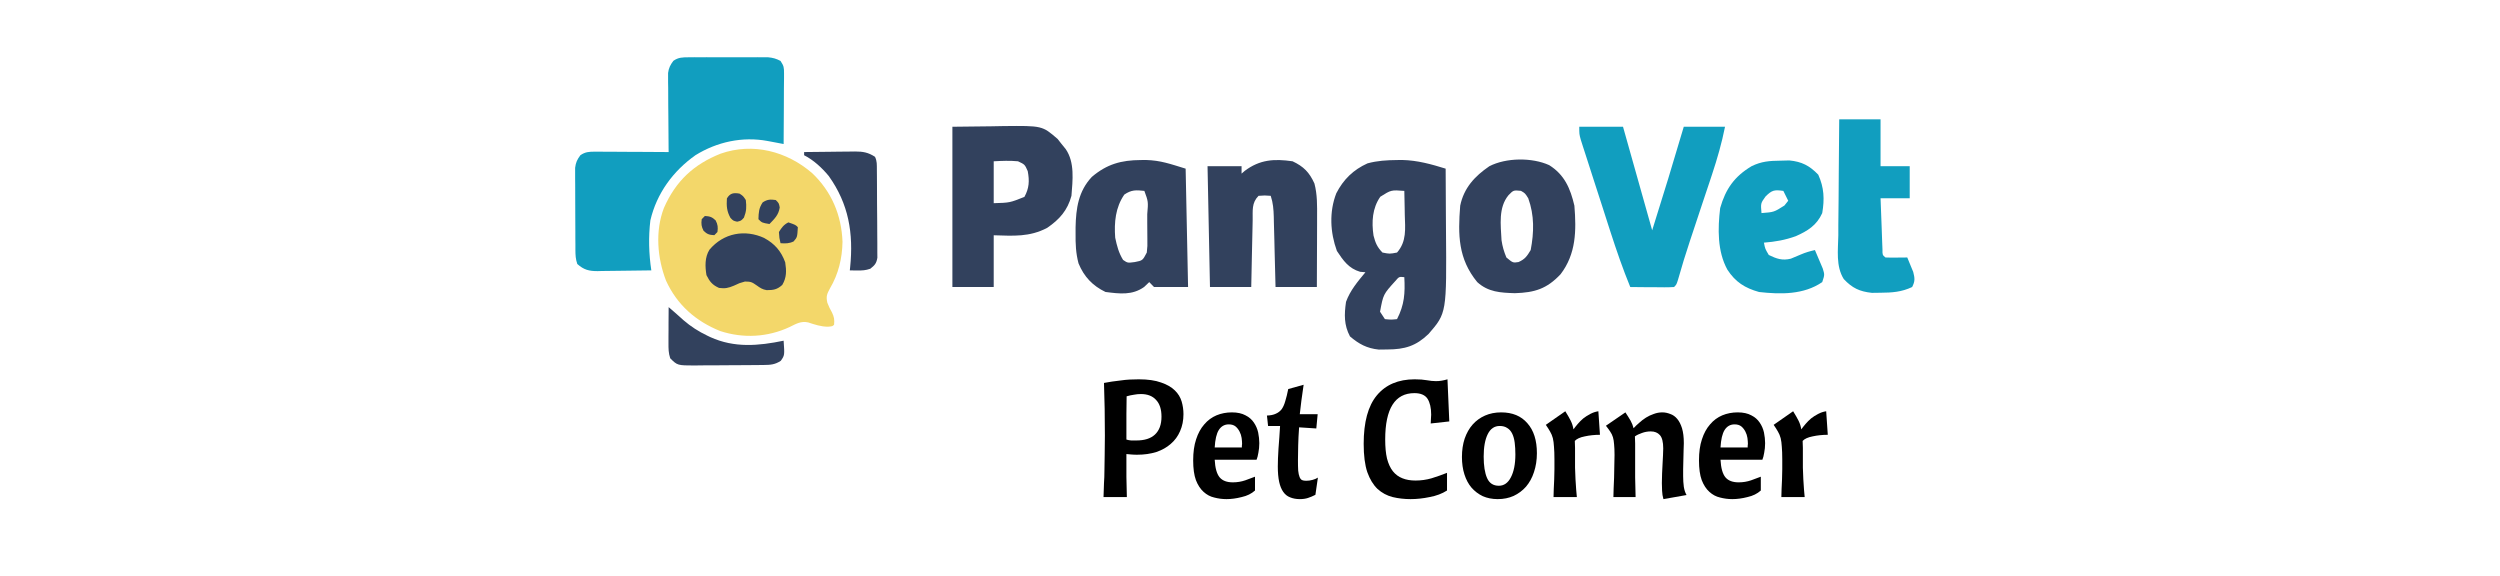
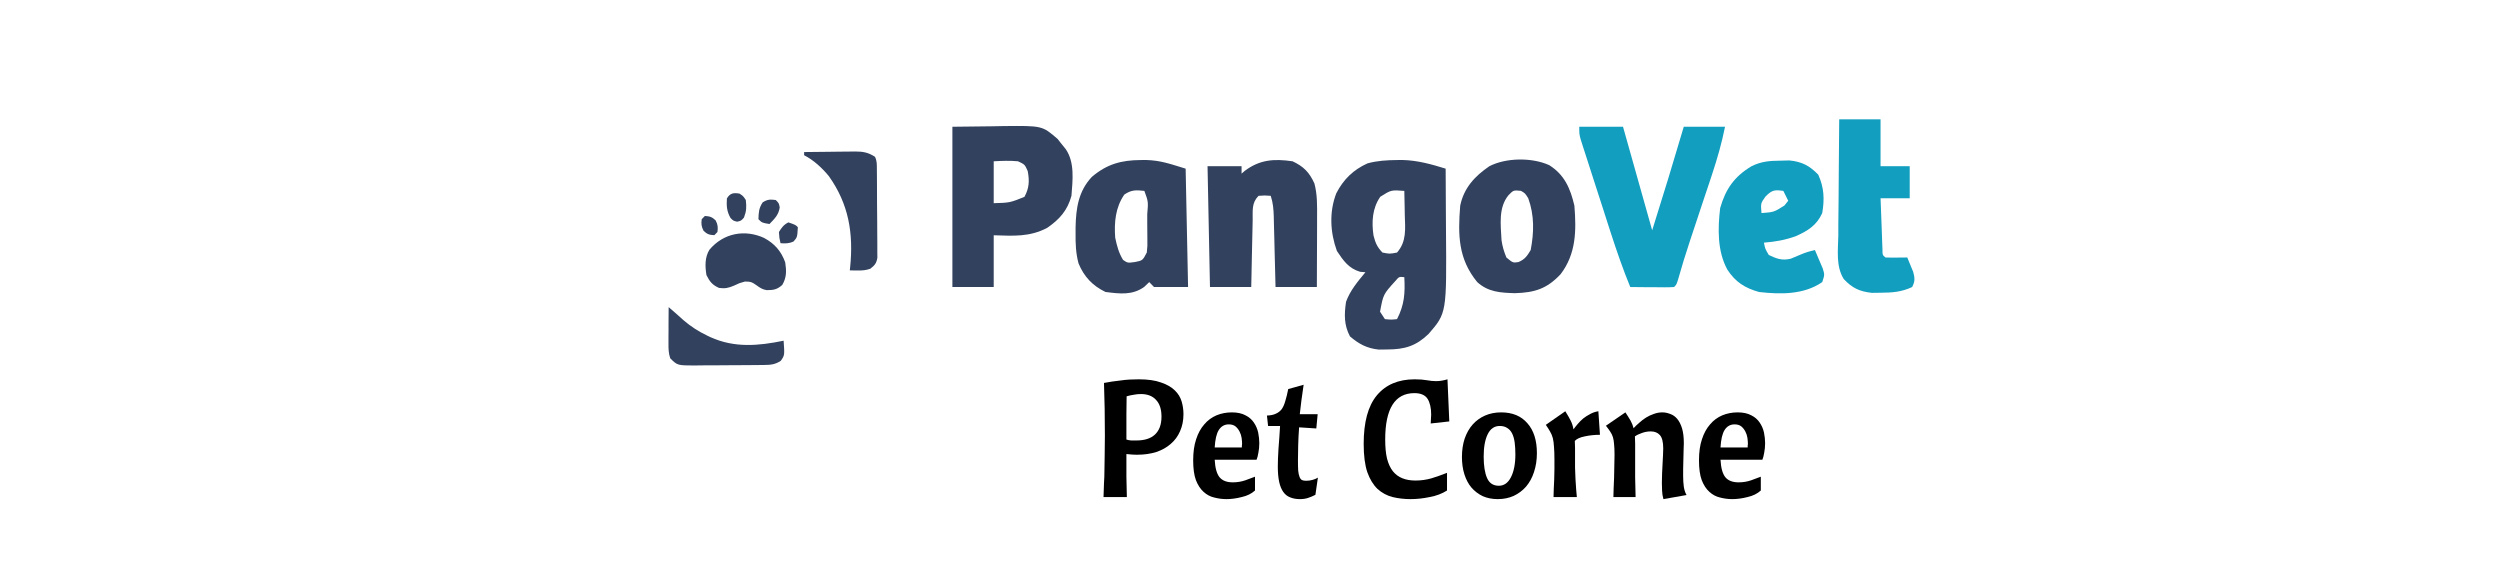
<svg xmlns="http://www.w3.org/2000/svg" width="230" zoomAndPan="magnify" viewBox="0 0 172.5 39.75" height="53" preserveAspectRatio="xMidYMid meet">
  <defs>
    <g />
    <clipPath id="b857a55309">
-       <path d="M 39.68 3.949 L 55 3.949 L 55 19 L 39.68 19 Z M 39.68 3.949 " clip-rule="nonzero" />
-     </clipPath>
+       </clipPath>
    <clipPath id="a90b684b86">
      <path d="M 118 8 L 132.098 8 L 132.098 21 L 118 21 Z M 118 8 " clip-rule="nonzero" />
    </clipPath>
    <clipPath id="0a7d78ca17">
      <path d="M 46 13 L 56 13 L 56 25.562 L 46 25.562 Z M 46 13 " clip-rule="nonzero" />
    </clipPath>
  </defs>
-   <path fill="#f3d76a" d="M 56.047 11.953 C 57.375 13.219 58.066 14.844 58.133 16.684 C 58.113 17.832 57.852 18.91 57.27 19.895 C 57.059 20.289 56.988 20.441 57.086 20.887 C 57.23 21.238 57.23 21.238 57.406 21.559 C 57.559 21.875 57.586 22.062 57.551 22.406 C 57.441 22.516 57.441 22.516 57.129 22.543 C 56.648 22.543 56.215 22.395 55.762 22.246 C 55.262 22.137 54.926 22.348 54.48 22.566 C 52.965 23.27 51.293 23.363 49.699 22.844 C 48.012 22.168 46.723 21.043 45.957 19.367 C 45.352 17.801 45.199 15.945 45.809 14.352 C 46.629 12.488 47.863 11.344 49.723 10.602 C 51.945 9.824 54.293 10.434 56.047 11.953 " fill-opacity="1" fill-rule="nonzero" />
  <g clip-path="url(#b857a55309)">
    <path fill="#119ebf" d="M 47.527 3.953 L 47.91 3.949 L 48.324 3.953 L 48.75 3.949 C 49.047 3.949 49.344 3.949 49.641 3.953 C 50.02 3.953 50.398 3.953 50.781 3.953 C 51.145 3.949 51.508 3.949 51.871 3.953 L 52.281 3.949 L 52.668 3.953 L 53.004 3.953 C 53.332 3.984 53.562 4.047 53.855 4.203 C 54.09 4.559 54.098 4.652 54.098 5.066 L 54.098 5.395 L 54.094 5.746 L 54.09 6.109 C 54.09 6.492 54.09 6.875 54.086 7.258 L 54.082 8.031 C 54.078 8.668 54.074 9.305 54.07 9.938 C 53.949 9.914 53.824 9.891 53.699 9.867 L 53.203 9.773 L 52.957 9.727 C 51.234 9.406 49.477 9.785 47.984 10.711 C 46.449 11.797 45.312 13.336 44.875 15.207 C 44.738 16.348 44.77 17.523 44.941 18.656 C 44.316 18.664 43.695 18.676 43.07 18.68 C 42.859 18.684 42.648 18.684 42.438 18.688 C 42.133 18.695 41.828 18.695 41.523 18.699 C 41.43 18.699 41.332 18.703 41.238 18.707 C 40.645 18.707 40.293 18.625 39.832 18.215 C 39.715 17.863 39.707 17.613 39.703 17.246 L 39.703 16.852 L 39.699 16.422 L 39.699 15.98 L 39.695 15.059 C 39.695 14.668 39.695 14.273 39.691 13.879 C 39.688 13.504 39.688 13.129 39.688 12.754 L 39.684 12.328 L 39.684 11.578 C 39.73 11.207 39.824 11.008 40.047 10.711 C 40.379 10.477 40.656 10.465 41.051 10.465 L 41.395 10.465 L 41.762 10.469 L 42.141 10.469 C 42.539 10.473 42.938 10.473 43.336 10.477 L 44.148 10.48 C 44.809 10.48 45.473 10.484 46.137 10.492 L 46.133 10.277 C 46.125 9.539 46.121 8.805 46.117 8.07 C 46.117 7.797 46.113 7.52 46.109 7.246 C 46.105 6.852 46.105 6.457 46.105 6.062 L 46.098 5.691 L 46.098 5.035 C 46.145 4.684 46.25 4.484 46.461 4.199 C 46.805 3.953 47.113 3.953 47.527 3.953 " fill-opacity="1" fill-rule="nonzero" />
  </g>
  <path fill="#32415d" d="M 55.484 10.492 C 56.078 10.48 56.668 10.477 57.262 10.473 C 57.461 10.469 57.66 10.469 57.863 10.465 C 58.152 10.461 58.441 10.461 58.734 10.457 L 59.004 10.453 C 59.543 10.453 59.91 10.516 60.375 10.82 C 60.523 11.125 60.5 11.367 60.504 11.707 L 60.508 12.133 L 60.512 12.828 C 60.516 13.234 60.516 13.645 60.516 14.051 C 60.52 14.473 60.52 14.895 60.527 15.316 C 60.527 15.641 60.531 15.965 60.531 16.289 C 60.531 16.445 60.531 16.602 60.535 16.754 C 60.535 16.973 60.535 17.191 60.535 17.41 L 60.539 17.785 C 60.473 18.176 60.355 18.305 60.051 18.543 C 59.723 18.656 59.5 18.668 59.16 18.66 L 58.863 18.66 L 58.637 18.656 L 58.66 18.441 C 58.898 16.094 58.562 14.074 57.184 12.145 C 56.723 11.586 56.133 11.039 55.484 10.711 Z M 96.387 11.043 L 96.754 11.039 C 97.801 11.062 98.754 11.328 99.75 11.637 C 99.758 12.684 99.762 13.73 99.766 14.777 C 99.77 15.133 99.77 15.488 99.773 15.844 C 99.82 21.598 99.82 21.598 98.574 23.039 C 97.703 23.879 96.926 24.109 95.734 24.113 L 95.133 24.121 C 94.316 24.035 93.77 23.742 93.148 23.211 C 92.73 22.426 92.75 21.699 92.875 20.828 C 93.156 20.047 93.691 19.414 94.215 18.785 L 93.848 18.754 C 93.066 18.523 92.688 17.988 92.246 17.316 C 91.781 16.039 91.707 14.621 92.203 13.34 C 92.699 12.375 93.375 11.719 94.355 11.273 C 95.039 11.086 95.68 11.051 96.387 11.043 M 95.242 13.574 C 94.688 14.363 94.633 15.316 94.773 16.254 C 94.902 16.758 95.027 17.055 95.391 17.426 C 95.887 17.523 95.887 17.523 96.395 17.426 C 97.07 16.656 96.957 15.785 96.93 14.816 L 96.922 14.34 C 96.918 13.949 96.91 13.559 96.898 13.172 C 95.992 13.102 95.992 13.102 95.242 13.574 M 96.281 19.387 C 95.445 20.309 95.445 20.309 95.223 21.508 L 95.559 22.02 C 95.992 22.062 95.992 22.062 96.395 22.02 C 96.906 21.027 96.957 20.234 96.898 19.125 C 96.539 19.086 96.539 19.086 96.281 19.387 M 65.715 8.746 L 68.398 8.715 C 68.676 8.711 68.949 8.703 69.234 8.699 C 71.914 8.672 71.914 8.672 72.973 9.586 L 73.25 9.938 L 73.535 10.289 C 74.168 11.211 74.012 12.438 73.93 13.512 C 73.66 14.516 73.105 15.141 72.254 15.723 C 71.035 16.363 69.926 16.273 68.566 16.234 L 68.566 19.805 L 65.715 19.805 Z M 68.566 11.129 L 68.566 14.02 C 69.676 13.988 69.676 13.988 70.684 13.586 C 71.016 12.984 71.039 12.48 70.914 11.809 C 70.711 11.348 70.711 11.348 70.242 11.129 C 69.672 11.074 69.141 11.098 68.566 11.129 " fill-opacity="1" fill-rule="nonzero" />
  <path fill="#119ebf" d="M 108.969 8.746 L 111.988 8.746 L 114 15.891 C 114.75 13.52 115.477 11.137 116.18 8.746 L 119.027 8.746 C 118.801 9.875 118.492 10.949 118.129 12.043 L 117.965 12.539 C 117.793 13.059 117.621 13.578 117.445 14.094 C 117.273 14.613 117.102 15.133 116.93 15.648 L 116.609 16.613 C 116.312 17.504 116.035 18.406 115.781 19.309 C 115.676 19.637 115.676 19.637 115.508 19.805 C 115.281 19.82 115.059 19.824 114.832 19.824 L 114.422 19.82 L 113.988 19.816 L 113.555 19.816 C 113.199 19.812 112.844 19.809 112.488 19.805 C 111.98 18.562 111.543 17.301 111.129 16.02 L 110.941 15.438 C 110.812 15.031 110.68 14.629 110.551 14.223 C 110.352 13.602 110.152 12.984 109.949 12.363 L 109.57 11.184 L 109.387 10.617 L 109.219 10.098 L 109.074 9.641 C 108.969 9.258 108.969 9.258 108.969 8.746 " fill-opacity="1" fill-rule="nonzero" />
  <path fill="#32415d" d="M 78.707 11.043 L 79.059 11.039 C 80.09 11.066 80.758 11.316 81.809 11.637 L 81.977 19.805 L 79.629 19.805 L 79.297 19.465 L 78.945 19.801 C 78.121 20.387 77.246 20.27 76.277 20.145 C 75.391 19.719 74.797 19.094 74.418 18.172 C 74.23 17.465 74.207 16.824 74.215 16.094 L 74.215 15.684 C 74.242 14.375 74.41 13.195 75.336 12.207 C 76.379 11.32 77.371 11.051 78.707 11.043 M 77.578 13.426 C 76.965 14.312 76.871 15.34 76.949 16.402 C 77.07 16.973 77.188 17.438 77.492 17.934 C 77.805 18.148 77.805 18.148 78.301 18.082 C 78.84 17.977 78.84 17.977 79.129 17.426 C 79.176 16.98 79.176 16.98 79.168 16.488 L 79.164 15.938 L 79.16 15.359 L 79.16 14.781 C 79.234 13.914 79.234 13.914 78.961 13.172 C 78.383 13.105 78.066 13.094 77.578 13.426 M 106.895 11.395 C 107.949 12.055 108.355 13 108.633 14.191 C 108.773 15.918 108.754 17.516 107.68 18.922 C 106.73 19.93 105.898 20.188 104.527 20.23 C 103.531 20.199 102.691 20.156 101.93 19.465 C 100.609 17.855 100.594 16.207 100.754 14.191 C 101.008 12.965 101.758 12.156 102.766 11.469 C 103.918 10.875 105.707 10.855 106.895 11.395 M 104.086 13.469 C 103.379 14.328 103.551 15.508 103.605 16.574 C 103.672 17.02 103.766 17.34 103.941 17.766 C 104.391 18.141 104.391 18.141 104.777 18.082 C 105.227 17.883 105.363 17.676 105.617 17.254 C 105.852 16.031 105.875 14.852 105.449 13.68 C 105.234 13.336 105.234 13.336 104.945 13.168 C 104.43 13.117 104.43 13.117 104.086 13.469 M 89.188 11.129 C 89.949 11.488 90.344 11.887 90.695 12.66 C 90.898 13.426 90.883 14.184 90.879 14.969 L 90.879 15.391 C 90.879 15.832 90.875 16.27 90.875 16.711 L 90.871 17.609 C 90.871 18.34 90.867 19.074 90.863 19.805 L 88.012 19.805 L 87.98 18.559 L 87.949 17.363 L 87.93 16.531 C 87.918 16.133 87.91 15.734 87.898 15.336 L 87.891 14.961 C 87.875 14.434 87.844 14.012 87.68 13.512 C 87.273 13.48 87.273 13.48 86.84 13.512 C 86.352 14.004 86.445 14.523 86.434 15.188 L 86.426 15.586 C 86.414 16.008 86.406 16.43 86.398 16.848 L 86.379 17.707 C 86.363 18.406 86.352 19.105 86.336 19.805 L 83.488 19.805 L 83.32 11.469 L 85.668 11.469 L 85.668 11.98 L 85.883 11.793 C 86.926 11.008 87.918 10.945 89.188 11.129 " fill-opacity="1" fill-rule="nonzero" />
  <g clip-path="url(#a90b684b86)">
    <path fill="#119ebf" d="M 122.852 11.086 L 123.465 11.07 C 124.32 11.152 124.863 11.43 125.461 12.055 C 125.863 12.945 125.898 13.738 125.734 14.703 C 125.355 15.547 124.73 15.934 123.91 16.297 C 123.176 16.562 122.484 16.684 121.711 16.742 C 121.793 17.168 121.793 17.168 122.047 17.594 C 122.586 17.855 122.977 17.996 123.57 17.848 C 123.797 17.758 124.023 17.664 124.242 17.566 C 124.57 17.422 124.887 17.332 125.23 17.254 C 125.348 17.527 125.465 17.801 125.578 18.074 L 125.773 18.535 C 125.902 18.957 125.902 18.957 125.734 19.465 C 124.457 20.344 122.848 20.316 121.375 20.148 C 120.402 19.875 119.746 19.465 119.188 18.605 C 118.492 17.336 118.523 15.773 118.691 14.359 C 119.07 13.027 119.684 12.168 120.863 11.465 C 121.543 11.133 122.102 11.094 122.852 11.086 M 121.824 13.555 C 121.484 14.027 121.484 14.027 121.543 14.703 C 122.406 14.637 122.406 14.637 123.125 14.18 L 123.387 13.852 L 123.051 13.172 C 122.441 13.086 122.277 13.105 121.824 13.555 M 126.906 8.234 L 129.758 8.234 L 129.758 11.469 L 131.77 11.469 L 131.77 13.68 L 129.758 13.68 C 129.781 14.328 129.805 14.977 129.832 15.625 L 129.852 16.188 L 129.871 16.723 L 129.891 17.215 C 129.887 17.59 129.887 17.59 130.094 17.766 C 130.348 17.777 130.602 17.777 130.859 17.773 L 131.277 17.77 L 131.602 17.766 C 131.691 17.977 131.777 18.188 131.863 18.402 L 132.012 18.762 C 132.125 19.203 132.145 19.398 131.938 19.805 C 131.215 20.148 130.547 20.195 129.758 20.199 L 129.16 20.207 C 128.316 20.117 127.805 19.879 127.219 19.254 C 126.664 18.367 126.828 17.25 126.844 16.246 L 126.844 15.551 C 126.848 14.945 126.855 14.34 126.863 13.734 C 126.867 13.113 126.871 12.496 126.875 11.875 C 126.883 10.66 126.895 9.449 126.906 8.234 " fill-opacity="1" fill-rule="nonzero" />
  </g>
  <g clip-path="url(#0a7d78ca17)">
    <path fill="#32415d" d="M 52.742 16.43 C 53.453 16.812 53.906 17.34 54.18 18.102 C 54.27 18.691 54.281 19.145 53.977 19.66 C 53.625 19.977 53.371 20.02 52.898 20.02 C 52.613 19.973 52.453 19.867 52.215 19.695 C 51.891 19.469 51.816 19.426 51.402 19.426 C 51.02 19.531 51.02 19.531 50.641 19.711 C 50.25 19.875 50.031 19.922 49.613 19.867 C 49.156 19.664 48.969 19.434 48.746 18.984 C 48.648 18.395 48.625 17.758 48.949 17.234 C 49.926 16.07 51.406 15.809 52.742 16.426 M 46.137 21.191 L 46.699 21.68 C 46.852 21.812 47 21.949 47.152 22.086 C 47.672 22.535 48.199 22.871 48.812 23.164 L 49.016 23.262 C 50.68 24.016 52.332 23.867 54.07 23.508 C 54.141 24.516 54.141 24.516 53.875 24.895 C 53.477 25.16 53.16 25.18 52.695 25.184 L 52.312 25.188 L 51.473 25.195 L 50.582 25.199 C 50.203 25.199 49.82 25.203 49.441 25.207 C 49.078 25.211 48.715 25.211 48.352 25.211 L 47.941 25.219 C 46.742 25.215 46.742 25.215 46.246 24.723 C 46.121 24.348 46.125 24.059 46.125 23.66 L 46.125 23.227 L 46.129 22.773 L 46.129 22.312 Z M 51.027 13.359 C 51.277 13.523 51.277 13.523 51.461 13.801 C 51.516 14.285 51.508 14.562 51.332 15.016 C 51.137 15.234 51.137 15.234 50.863 15.297 C 50.594 15.234 50.594 15.234 50.402 15.035 C 50.148 14.582 50.121 14.207 50.156 13.691 C 50.379 13.32 50.621 13.289 51.027 13.359 M 53.527 13.801 C 53.746 14.02 53.746 14.02 53.801 14.316 C 53.723 14.832 53.445 15.094 53.094 15.457 C 52.578 15.371 52.578 15.371 52.332 15.125 C 52.348 14.648 52.359 14.363 52.625 13.965 C 52.949 13.754 53.148 13.75 53.527 13.801 M 54.398 15.344 C 54.895 15.516 54.895 15.516 55.051 15.676 C 55.012 16.367 55.012 16.367 54.758 16.66 C 54.441 16.809 54.199 16.805 53.855 16.781 C 53.773 16.426 53.773 16.426 53.746 16.008 C 53.938 15.699 54.074 15.508 54.398 15.344 M 48.637 14.902 C 48.973 14.922 49.133 14.969 49.379 15.207 C 49.531 15.5 49.547 15.68 49.504 16.008 L 49.289 16.227 C 48.949 16.211 48.793 16.164 48.547 15.926 C 48.395 15.629 48.375 15.453 48.418 15.125 Z M 48.637 14.902 " fill-opacity="1" fill-rule="nonzero" />
  </g>
  <g fill="#000000" fill-opacity="1">
    <g transform="translate(75.331, 34.298)">
      <g>
        <path d="M 6.328 -5.719 C 6.328 -5.289 6.25 -4.898 6.094 -4.547 C 5.945 -4.203 5.734 -3.91 5.453 -3.672 C 5.18 -3.43 4.848 -3.242 4.453 -3.109 C 4.055 -2.984 3.613 -2.922 3.125 -2.922 C 2.988 -2.922 2.859 -2.926 2.734 -2.938 C 2.617 -2.945 2.504 -2.957 2.391 -2.969 C 2.391 -2.383 2.391 -1.859 2.391 -1.391 C 2.398 -0.922 2.41 -0.457 2.422 0 L 0.812 0 C 0.82 -0.363 0.832 -0.68 0.844 -0.953 C 0.863 -1.234 0.875 -1.523 0.875 -1.828 C 0.883 -2.129 0.891 -2.469 0.891 -2.844 C 0.898 -3.219 0.906 -3.68 0.906 -4.234 C 0.906 -4.879 0.898 -5.492 0.891 -6.078 C 0.879 -6.66 0.863 -7.258 0.844 -7.875 C 1.008 -7.906 1.191 -7.938 1.391 -7.969 C 1.586 -8 1.789 -8.023 2 -8.047 C 2.207 -8.078 2.414 -8.098 2.625 -8.109 C 2.844 -8.117 3.051 -8.125 3.25 -8.125 C 3.875 -8.125 4.383 -8.051 4.781 -7.906 C 5.188 -7.77 5.504 -7.586 5.734 -7.359 C 5.961 -7.141 6.117 -6.883 6.203 -6.594 C 6.285 -6.312 6.328 -6.02 6.328 -5.719 Z M 2.391 -3.969 C 2.492 -3.938 2.602 -3.914 2.719 -3.906 C 2.832 -3.906 2.953 -3.906 3.078 -3.906 C 3.641 -3.906 4.066 -4.039 4.359 -4.312 C 4.66 -4.594 4.812 -5.004 4.812 -5.547 C 4.812 -6.055 4.688 -6.441 4.438 -6.703 C 4.195 -6.973 3.848 -7.109 3.391 -7.109 C 3.234 -7.109 3.07 -7.094 2.906 -7.062 C 2.75 -7.039 2.582 -7.004 2.406 -6.953 C 2.395 -6.586 2.391 -6.176 2.391 -5.719 C 2.391 -5.258 2.391 -4.707 2.391 -4.062 Z M 2.391 -3.969 " />
      </g>
    </g>
  </g>
  <g fill="#000000" fill-opacity="1">
    <g transform="translate(81.923, 34.298)">
      <g>
        <path d="M 1.891 -2.578 C 1.922 -2.004 2.035 -1.598 2.234 -1.359 C 2.43 -1.129 2.734 -1.016 3.141 -1.016 C 3.441 -1.016 3.727 -1.062 4 -1.156 C 4.27 -1.25 4.492 -1.332 4.672 -1.406 L 4.672 -0.453 C 4.43 -0.234 4.125 -0.082 3.75 0 C 3.383 0.094 3.035 0.141 2.703 0.141 C 2.41 0.141 2.129 0.102 1.859 0.031 C 1.586 -0.031 1.344 -0.16 1.125 -0.359 C 0.906 -0.555 0.727 -0.828 0.594 -1.172 C 0.469 -1.516 0.406 -1.969 0.406 -2.531 C 0.406 -3.094 0.473 -3.578 0.609 -3.984 C 0.742 -4.398 0.93 -4.742 1.172 -5.016 C 1.41 -5.297 1.691 -5.504 2.016 -5.641 C 2.336 -5.773 2.691 -5.844 3.078 -5.844 C 3.461 -5.844 3.773 -5.773 4.016 -5.641 C 4.266 -5.516 4.457 -5.348 4.594 -5.141 C 4.738 -4.93 4.836 -4.703 4.891 -4.453 C 4.941 -4.203 4.969 -3.957 4.969 -3.719 C 4.969 -3.477 4.945 -3.258 4.906 -3.062 C 4.875 -2.863 4.832 -2.703 4.781 -2.578 Z M 2.859 -5.016 C 2.566 -5.016 2.336 -4.883 2.172 -4.625 C 2.016 -4.375 1.922 -3.973 1.891 -3.422 L 3.766 -3.422 C 3.766 -3.453 3.766 -3.488 3.766 -3.531 C 3.773 -3.582 3.781 -3.629 3.781 -3.672 C 3.781 -3.785 3.77 -3.922 3.75 -4.078 C 3.727 -4.234 3.68 -4.379 3.609 -4.516 C 3.535 -4.66 3.441 -4.781 3.328 -4.875 C 3.211 -4.969 3.055 -5.016 2.859 -5.016 Z M 2.859 -5.016 " />
      </g>
    </g>
  </g>
  <g fill="#000000" fill-opacity="1">
    <g transform="translate(87.247, 34.298)">
      <g>
        <path d="M 0.172 -5.625 C 0.422 -5.633 0.625 -5.676 0.781 -5.75 C 0.945 -5.82 1.082 -5.926 1.188 -6.062 C 1.289 -6.207 1.375 -6.395 1.438 -6.625 C 1.508 -6.852 1.578 -7.129 1.641 -7.453 L 2.703 -7.75 C 2.641 -7.332 2.586 -6.961 2.547 -6.641 C 2.504 -6.328 2.469 -6.02 2.438 -5.719 L 3.672 -5.719 L 3.578 -4.734 L 2.391 -4.812 C 2.359 -4.363 2.336 -3.945 2.328 -3.562 C 2.316 -3.176 2.312 -2.844 2.312 -2.562 C 2.312 -2.258 2.316 -2.016 2.328 -1.828 C 2.348 -1.641 2.379 -1.492 2.422 -1.391 C 2.461 -1.285 2.52 -1.211 2.594 -1.172 C 2.664 -1.141 2.758 -1.125 2.875 -1.125 C 3.031 -1.125 3.18 -1.145 3.328 -1.188 C 3.473 -1.227 3.594 -1.281 3.688 -1.344 L 3.516 -0.156 C 3.336 -0.062 3.164 0.008 3 0.062 C 2.844 0.113 2.656 0.141 2.438 0.141 C 2.188 0.141 1.961 0.098 1.766 0.016 C 1.578 -0.055 1.422 -0.18 1.297 -0.359 C 1.172 -0.535 1.078 -0.766 1.016 -1.047 C 0.953 -1.336 0.922 -1.691 0.922 -2.109 C 0.922 -2.441 0.938 -2.852 0.969 -3.344 C 1.008 -3.844 1.047 -4.363 1.078 -4.906 L 0.25 -4.906 Z M 0.172 -5.625 " />
      </g>
    </g>
  </g>
  <g fill="#000000" fill-opacity="1">
    <g transform="translate(91.188, 34.298)">
      <g />
    </g>
  </g>
  <g fill="#000000" fill-opacity="1">
    <g transform="translate(93.61, 34.298)">
      <g>
        <path d="M 0.484 -3.672 C 0.484 -5.172 0.785 -6.285 1.391 -7.016 C 2.004 -7.754 2.875 -8.125 4 -8.125 C 4.344 -8.125 4.625 -8.102 4.844 -8.062 C 5.07 -8.02 5.281 -8 5.469 -8 C 5.602 -8 5.734 -8.008 5.859 -8.031 C 5.984 -8.051 6.117 -8.082 6.266 -8.125 L 6.391 -5.219 L 5.109 -5.078 C 5.117 -5.191 5.125 -5.297 5.125 -5.391 C 5.133 -5.492 5.141 -5.594 5.141 -5.688 C 5.141 -6.156 5.055 -6.52 4.891 -6.781 C 4.723 -7.039 4.422 -7.172 3.984 -7.172 C 2.641 -7.172 1.969 -6.102 1.969 -3.969 C 1.969 -3.457 2.008 -3.02 2.094 -2.656 C 2.188 -2.301 2.32 -2.008 2.5 -1.781 C 2.676 -1.562 2.895 -1.398 3.156 -1.297 C 3.414 -1.191 3.719 -1.141 4.062 -1.141 C 4.438 -1.141 4.805 -1.191 5.172 -1.297 C 5.535 -1.41 5.891 -1.535 6.234 -1.672 L 6.234 -0.453 C 5.891 -0.234 5.488 -0.082 5.031 0 C 4.582 0.094 4.145 0.141 3.719 0.141 C 3.289 0.141 2.879 0.094 2.484 0 C 2.086 -0.102 1.738 -0.289 1.438 -0.562 C 1.145 -0.844 0.91 -1.227 0.734 -1.719 C 0.566 -2.219 0.484 -2.867 0.484 -3.672 Z M 0.484 -3.672 " />
      </g>
    </g>
  </g>
  <g fill="#000000" fill-opacity="1">
    <g transform="translate(100.499, 34.298)">
      <g>
        <path d="M 2.984 -4.906 C 2.617 -4.906 2.344 -4.719 2.156 -4.344 C 1.969 -3.969 1.875 -3.453 1.875 -2.797 C 1.875 -2.16 1.953 -1.664 2.109 -1.312 C 2.266 -0.957 2.535 -0.781 2.922 -0.781 C 3.273 -0.781 3.551 -0.973 3.75 -1.359 C 3.957 -1.754 4.062 -2.281 4.062 -2.938 C 4.062 -3.238 4.047 -3.508 4.016 -3.75 C 3.984 -4 3.926 -4.207 3.844 -4.375 C 3.758 -4.551 3.645 -4.68 3.5 -4.766 C 3.363 -4.859 3.191 -4.906 2.984 -4.906 Z M 0.375 -2.766 C 0.375 -3.234 0.438 -3.656 0.562 -4.031 C 0.695 -4.414 0.879 -4.738 1.109 -5 C 1.348 -5.27 1.633 -5.477 1.969 -5.625 C 2.301 -5.77 2.672 -5.844 3.078 -5.844 C 3.859 -5.844 4.461 -5.594 4.891 -5.094 C 5.328 -4.602 5.547 -3.914 5.547 -3.031 C 5.547 -2.551 5.477 -2.113 5.344 -1.719 C 5.219 -1.332 5.035 -1 4.797 -0.719 C 4.555 -0.445 4.27 -0.234 3.938 -0.078 C 3.613 0.066 3.25 0.141 2.844 0.141 C 2.457 0.141 2.113 0.07 1.812 -0.062 C 1.508 -0.207 1.25 -0.406 1.031 -0.656 C 0.82 -0.906 0.66 -1.207 0.547 -1.562 C 0.43 -1.926 0.375 -2.328 0.375 -2.766 Z M 0.375 -2.766 " />
      </g>
    </g>
  </g>
  <g fill="#000000" fill-opacity="1">
    <g transform="translate(106.428, 34.298)">
      <g>
        <path d="M 1.578 -5.922 C 1.734 -5.672 1.859 -5.453 1.953 -5.266 C 2.047 -5.078 2.109 -4.879 2.141 -4.672 C 2.223 -4.785 2.32 -4.91 2.438 -5.047 C 2.551 -5.18 2.676 -5.305 2.812 -5.422 C 2.957 -5.535 3.117 -5.641 3.297 -5.734 C 3.473 -5.828 3.66 -5.891 3.859 -5.922 L 3.969 -4.297 C 3.594 -4.297 3.242 -4.258 2.922 -4.188 C 2.598 -4.125 2.367 -4.02 2.234 -3.875 C 2.242 -3.727 2.25 -3.566 2.25 -3.391 C 2.25 -3.223 2.25 -3.035 2.25 -2.828 C 2.25 -2.578 2.25 -2.312 2.25 -2.031 C 2.258 -1.758 2.27 -1.492 2.281 -1.234 C 2.301 -0.984 2.316 -0.742 2.328 -0.516 C 2.348 -0.297 2.363 -0.125 2.375 0 L 0.766 0 C 0.773 -0.156 0.781 -0.336 0.781 -0.547 C 0.789 -0.766 0.801 -0.988 0.812 -1.219 C 0.82 -1.445 0.828 -1.68 0.828 -1.922 C 0.828 -2.16 0.828 -2.391 0.828 -2.609 C 0.828 -2.961 0.816 -3.25 0.797 -3.469 C 0.785 -3.695 0.758 -3.895 0.719 -4.062 C 0.676 -4.227 0.613 -4.379 0.531 -4.516 C 0.457 -4.648 0.359 -4.805 0.234 -4.984 Z M 1.578 -5.922 " />
      </g>
    </g>
  </g>
  <g fill="#000000" fill-opacity="1">
    <g transform="translate(110.575, 34.298)">
      <g>
        <path d="M 1.578 -5.844 C 1.723 -5.625 1.844 -5.43 1.938 -5.266 C 2.031 -5.098 2.098 -4.926 2.141 -4.75 C 2.254 -4.875 2.383 -5 2.531 -5.125 C 2.676 -5.258 2.832 -5.379 3 -5.484 C 3.164 -5.586 3.344 -5.672 3.531 -5.734 C 3.719 -5.805 3.914 -5.844 4.125 -5.844 C 4.312 -5.844 4.492 -5.805 4.672 -5.734 C 4.859 -5.672 5.02 -5.555 5.156 -5.391 C 5.289 -5.234 5.398 -5.02 5.484 -4.75 C 5.566 -4.477 5.609 -4.133 5.609 -3.719 C 5.609 -3.613 5.602 -3.457 5.594 -3.25 C 5.594 -3.051 5.586 -2.832 5.578 -2.594 C 5.578 -2.363 5.57 -2.141 5.562 -1.922 C 5.562 -1.711 5.562 -1.551 5.562 -1.438 C 5.562 -1.188 5.578 -0.941 5.609 -0.703 C 5.648 -0.473 5.711 -0.285 5.797 -0.141 L 4.203 0.141 C 4.148 -0.035 4.117 -0.227 4.109 -0.438 C 4.098 -0.645 4.094 -0.82 4.094 -0.969 C 4.094 -1.188 4.098 -1.406 4.109 -1.625 C 4.117 -1.852 4.129 -2.07 4.141 -2.281 C 4.148 -2.488 4.16 -2.688 4.172 -2.875 C 4.18 -3.062 4.188 -3.223 4.188 -3.359 C 4.188 -3.805 4.109 -4.113 3.953 -4.281 C 3.805 -4.445 3.598 -4.531 3.328 -4.531 C 3.109 -4.531 2.906 -4.492 2.719 -4.422 C 2.531 -4.359 2.367 -4.281 2.234 -4.188 C 2.242 -4.039 2.25 -3.879 2.25 -3.703 C 2.25 -3.523 2.25 -3.32 2.25 -3.094 C 2.25 -2.738 2.25 -2.422 2.25 -2.141 C 2.25 -1.859 2.25 -1.598 2.25 -1.359 C 2.258 -1.117 2.266 -0.891 2.266 -0.672 C 2.266 -0.453 2.27 -0.227 2.281 0 L 0.75 0 C 0.75 -0.188 0.754 -0.391 0.766 -0.609 C 0.773 -0.836 0.785 -1.078 0.797 -1.328 C 0.805 -1.586 0.812 -1.852 0.812 -2.125 C 0.82 -2.395 0.828 -2.656 0.828 -2.906 C 0.828 -3.207 0.816 -3.453 0.797 -3.641 C 0.785 -3.828 0.758 -3.988 0.719 -4.125 C 0.676 -4.27 0.613 -4.398 0.531 -4.516 C 0.457 -4.629 0.359 -4.766 0.234 -4.922 Z M 1.578 -5.844 " />
      </g>
    </g>
  </g>
  <g fill="#000000" fill-opacity="1">
    <g transform="translate(116.824, 34.298)">
      <g>
        <path d="M 1.891 -2.578 C 1.922 -2.004 2.035 -1.598 2.234 -1.359 C 2.43 -1.129 2.734 -1.016 3.141 -1.016 C 3.441 -1.016 3.727 -1.062 4 -1.156 C 4.27 -1.25 4.492 -1.332 4.672 -1.406 L 4.672 -0.453 C 4.43 -0.234 4.125 -0.082 3.75 0 C 3.383 0.094 3.035 0.141 2.703 0.141 C 2.41 0.141 2.129 0.102 1.859 0.031 C 1.586 -0.031 1.344 -0.16 1.125 -0.359 C 0.906 -0.555 0.727 -0.828 0.594 -1.172 C 0.469 -1.516 0.406 -1.969 0.406 -2.531 C 0.406 -3.094 0.473 -3.578 0.609 -3.984 C 0.742 -4.398 0.93 -4.742 1.172 -5.016 C 1.41 -5.297 1.691 -5.504 2.016 -5.641 C 2.336 -5.773 2.691 -5.844 3.078 -5.844 C 3.461 -5.844 3.773 -5.773 4.016 -5.641 C 4.266 -5.516 4.457 -5.348 4.594 -5.141 C 4.738 -4.93 4.836 -4.703 4.891 -4.453 C 4.941 -4.203 4.969 -3.957 4.969 -3.719 C 4.969 -3.477 4.945 -3.258 4.906 -3.062 C 4.875 -2.863 4.832 -2.703 4.781 -2.578 Z M 2.859 -5.016 C 2.566 -5.016 2.336 -4.883 2.172 -4.625 C 2.016 -4.375 1.922 -3.973 1.891 -3.422 L 3.766 -3.422 C 3.766 -3.453 3.766 -3.488 3.766 -3.531 C 3.773 -3.582 3.781 -3.629 3.781 -3.672 C 3.781 -3.785 3.77 -3.922 3.75 -4.078 C 3.727 -4.234 3.68 -4.379 3.609 -4.516 C 3.535 -4.66 3.441 -4.781 3.328 -4.875 C 3.211 -4.969 3.055 -5.016 2.859 -5.016 Z M 2.859 -5.016 " />
      </g>
    </g>
  </g>
  <g fill="#000000" fill-opacity="1">
    <g transform="translate(122.148, 34.298)">
      <g>
-         <path d="M 1.578 -5.922 C 1.734 -5.672 1.859 -5.453 1.953 -5.266 C 2.047 -5.078 2.109 -4.879 2.141 -4.672 C 2.223 -4.785 2.32 -4.91 2.438 -5.047 C 2.551 -5.18 2.676 -5.305 2.812 -5.422 C 2.957 -5.535 3.117 -5.641 3.297 -5.734 C 3.473 -5.828 3.66 -5.891 3.859 -5.922 L 3.969 -4.297 C 3.594 -4.297 3.242 -4.258 2.922 -4.188 C 2.598 -4.125 2.367 -4.02 2.234 -3.875 C 2.242 -3.727 2.25 -3.566 2.25 -3.391 C 2.25 -3.223 2.25 -3.035 2.25 -2.828 C 2.25 -2.578 2.25 -2.312 2.25 -2.031 C 2.258 -1.758 2.27 -1.492 2.281 -1.234 C 2.301 -0.984 2.316 -0.742 2.328 -0.516 C 2.348 -0.297 2.363 -0.125 2.375 0 L 0.766 0 C 0.773 -0.156 0.781 -0.336 0.781 -0.547 C 0.789 -0.766 0.801 -0.988 0.812 -1.219 C 0.82 -1.445 0.828 -1.68 0.828 -1.922 C 0.828 -2.16 0.828 -2.391 0.828 -2.609 C 0.828 -2.961 0.816 -3.25 0.797 -3.469 C 0.785 -3.695 0.758 -3.895 0.719 -4.062 C 0.676 -4.227 0.613 -4.379 0.531 -4.516 C 0.457 -4.648 0.359 -4.805 0.234 -4.984 Z M 1.578 -5.922 " />
-       </g>
+         </g>
    </g>
  </g>
</svg>